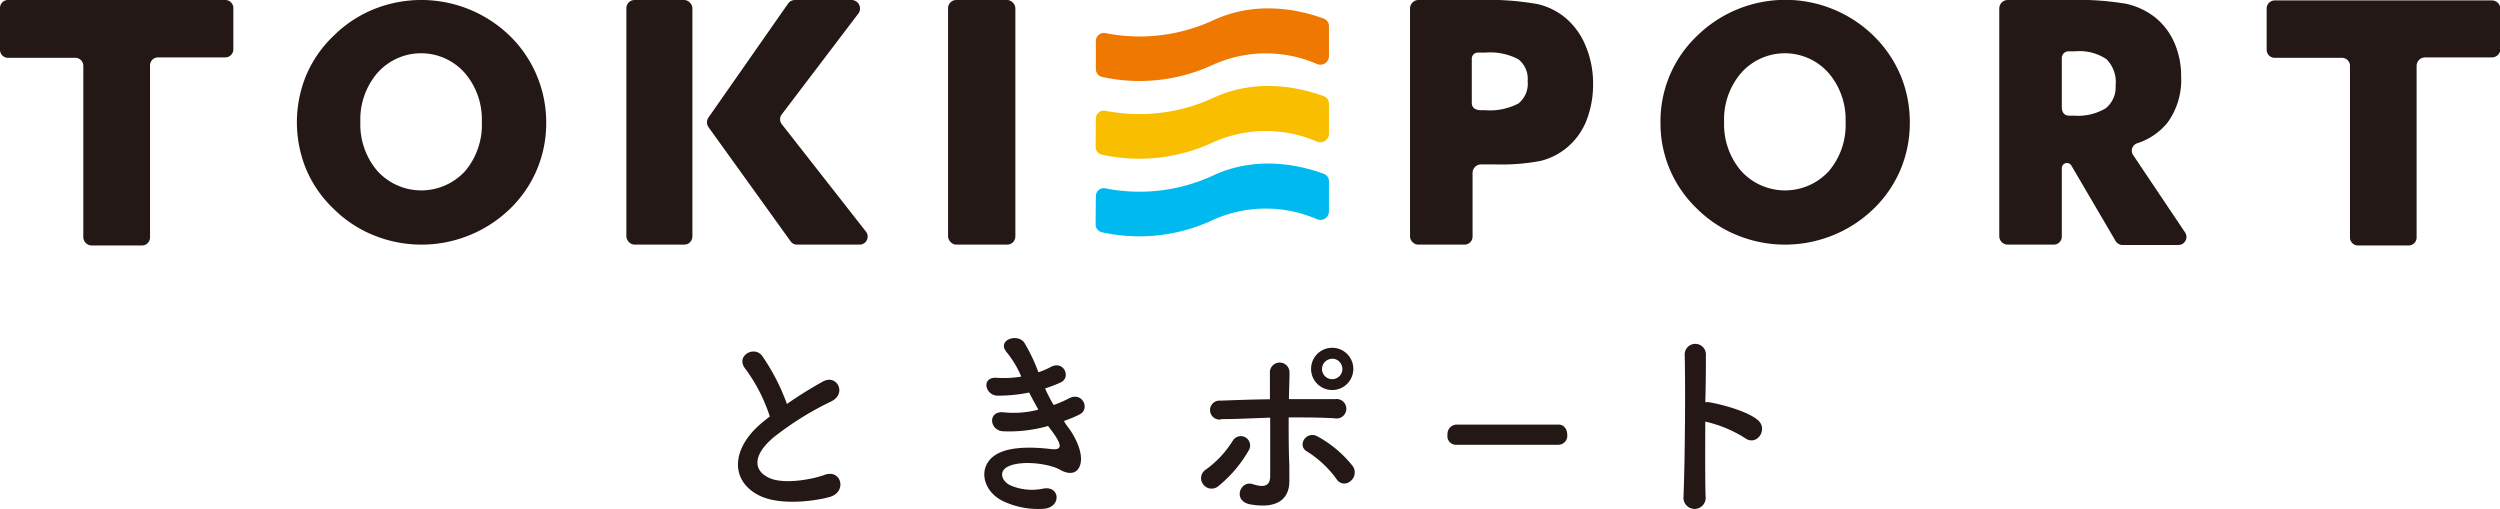
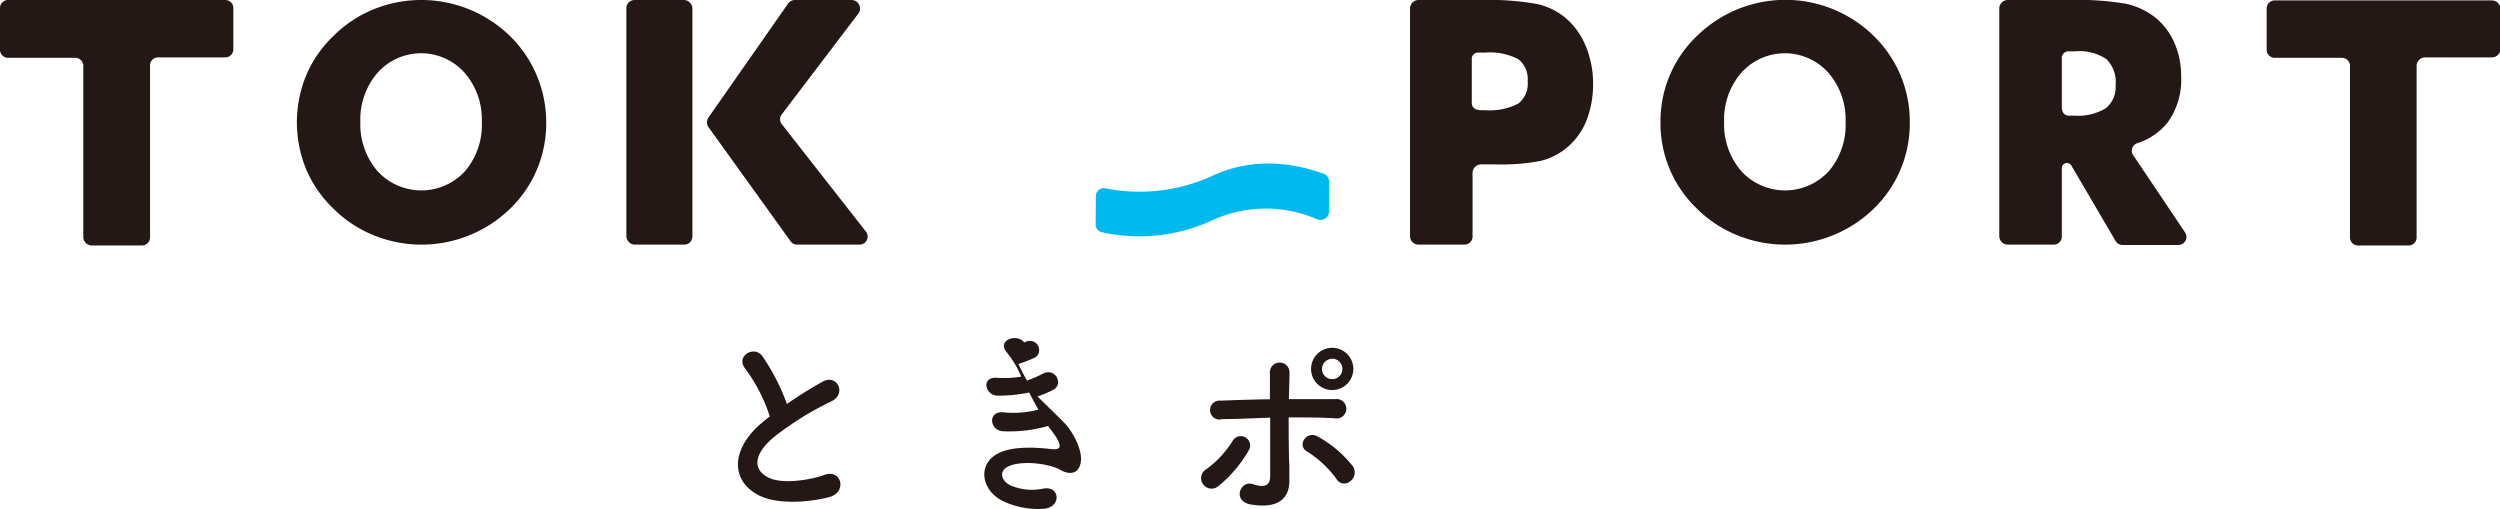
<svg xmlns="http://www.w3.org/2000/svg" id="レイヤー_1" data-name="レイヤー 1" viewBox="0 0 292.28 59.51">
  <defs>
    <style>.cls-1{fill:#231815;}.cls-2{fill:#ee7800;}.cls-3{fill:#fabe00;}.cls-4{fill:#00b9ef;}</style>
  </defs>
  <path class="cls-1" d="M0,1V5.82a.94.94,0,0,0,1,.94H8.8a.94.94,0,0,1,.94,1v20a1,1,0,0,0,.95.94h5.9a.94.94,0,0,0,.95-.94V7.71a.94.94,0,0,1,.94-1h7.86a.94.94,0,0,0,.94-.94V1A.94.94,0,0,0,26.34,0H1A.94.94,0,0,0,0,1Z" />
  <path class="cls-1" d="M62.74,8.79a14,14,0,0,0-3.14-4.6,14.86,14.86,0,0,0-15.93-3.1A14.3,14.3,0,0,0,39,4.19a13.78,13.78,0,0,0-3.2,4.61,14.42,14.42,0,0,0,0,11A13.78,13.78,0,0,0,39,24.41a14.15,14.15,0,0,0,4.7,3.1,14.83,14.83,0,0,0,11.16,0,14.76,14.76,0,0,0,4.77-3.1,13.89,13.89,0,0,0,3.15-4.6,14.06,14.06,0,0,0,1.08-5.51A14.18,14.18,0,0,0,62.74,8.79ZM54.38,20a6.94,6.94,0,0,1-10.25,0,8.38,8.38,0,0,1-2-5.76,8.35,8.35,0,0,1,2-5.72,6.82,6.82,0,0,1,10.2,0,8.31,8.31,0,0,1,2,5.72A8.36,8.36,0,0,1,54.38,20Z" />
-   <rect class="cls-1" x="110.84" width="7.87" height="28.6" rx="0.95" />
  <path class="cls-1" d="M222.19,8.79a14.11,14.11,0,0,0-3.14-4.6,14.76,14.76,0,0,0-20.64,0,13.78,13.78,0,0,0-4.28,10.11,13.78,13.78,0,0,0,4.28,10.11,14.29,14.29,0,0,0,4.71,3.1,14.83,14.83,0,0,0,11.16,0,14.76,14.76,0,0,0,4.77-3.1,13.89,13.89,0,0,0,3.15-4.6,14.06,14.06,0,0,0,1.08-5.51A14.18,14.18,0,0,0,222.19,8.79ZM213.82,20a6.94,6.94,0,0,1-10.25,0,8.37,8.37,0,0,1-2-5.76,8.3,8.3,0,0,1,2-5.72,6.82,6.82,0,0,1,10.2,0,8.31,8.31,0,0,1,2,5.72A8.32,8.32,0,0,1,213.82,20Z" />
  <path class="cls-1" d="M265,1V5.82a.94.94,0,0,0,.94.94h7.85a.94.94,0,0,1,.95,1v20a.94.94,0,0,0,.94.94h5.91a.94.94,0,0,0,.94-.94V7.71a1,1,0,0,1,1-1h7.85a1,1,0,0,0,.95-.94V1a1,1,0,0,0-.95-.95H265.94A.94.94,0,0,0,265,1Z" />
  <rect class="cls-1" x="73.23" width="7.72" height="28.6" rx="0.95" />
  <path class="cls-1" d="M92.15.4,82.82,13.75a1,1,0,0,0,0,1.1l9.61,13.36a.92.92,0,0,0,.76.39h7.31a.94.94,0,0,0,.74-1.52L91.4,14.52a.93.93,0,0,1,0-1.15l9-11.85A1,1,0,0,0,99.62,0H92.93A1,1,0,0,0,92.15.4Z" />
-   <path class="cls-2" d="M128.12,4.8a.94.94,0,0,1,1.07-.94,20.52,20.52,0,0,0,12.57-1.45c5.72-2.7,11.26-.86,13-.24a.93.93,0,0,1,.61.89V6.58a1,1,0,0,1-1.38.91,15,15,0,0,0-12.26.12A20.36,20.36,0,0,1,128.89,9a.94.94,0,0,1-.77-.93Z" />
-   <path class="cls-3" d="M128.12,13.87a.93.93,0,0,1,1.07-.93,20.54,20.54,0,0,0,12.57-1.46c5.72-2.7,11.26-.86,13-.24a.93.93,0,0,1,.61.89v3.52a1,1,0,0,1-1.38.91,15.08,15.08,0,0,0-12.26.12,20.36,20.36,0,0,1-12.87,1.41.94.94,0,0,1-.77-.93Z" />
  <path class="cls-4" d="M128.12,22.94a.93.93,0,0,1,1.07-.93,20.47,20.47,0,0,0,12.57-1.46c5.72-2.7,11.26-.86,13-.23a.91.91,0,0,1,.61.88v3.52a1,1,0,0,1-1.38.92,15,15,0,0,0-12.26.11,20.28,20.28,0,0,1-12.87,1.41.94.94,0,0,1-.77-.93Z" />
  <path class="cls-1" d="M185.37,5.34A8.44,8.44,0,0,0,183,2.07a7.88,7.88,0,0,0-3.28-1.6A32.84,32.84,0,0,0,173,0h-7.2a1,1,0,0,0-.95,1V27.66a1,1,0,0,0,.95.94h5.42a.94.94,0,0,0,.94-.94V20.22a1,1,0,0,1,1-1h1.71a24.08,24.08,0,0,0,5.25-.41A7.68,7.68,0,0,0,183,17.41a7.9,7.9,0,0,0,2.43-3.2,11.58,11.58,0,0,0,.82-4.5A11.2,11.2,0,0,0,185.37,5.34Zm-7.85,6.76a7.18,7.18,0,0,1-3.92.78h-.53c-.34,0-1-.14-1-.84V6.91a.71.71,0,0,1,.75-.76h.81a7.11,7.11,0,0,1,3.87.77,2.89,2.89,0,0,1,1.1,2.56A2.94,2.94,0,0,1,177.52,12.1Z" />
  <path class="cls-1" d="M255.43,27.13l-6-8.94a.92.92,0,0,1,.43-1.44,7.5,7.5,0,0,0,3.57-2.44A8.49,8.49,0,0,0,255,8.91a9.62,9.62,0,0,0-.83-4,7.74,7.74,0,0,0-2.37-3A8.54,8.54,0,0,0,248.56.44,34.15,34.15,0,0,0,241.89,0h-7.2a1,1,0,0,0-.95,1V27.66a1,1,0,0,0,.95.94h5.42a.94.94,0,0,0,.94-.94v-8a.6.6,0,0,1,1.12-.3l5.17,8.82a.94.94,0,0,0,.82.46h6.49A.94.94,0,0,0,255.43,27.13Zm-9.25-14.47a6.28,6.28,0,0,1-3.68.86h-.57s-.88.09-.88-1V6.88a.8.8,0,0,1,.88-.88h.68a5.69,5.69,0,0,1,3.65.91A3.78,3.78,0,0,1,247.34,10,3.14,3.14,0,0,1,246.18,12.66Z" />
  <path class="cls-1" d="M87.15,43.13c-1.24-1.53,1.09-2.82,2-1.46A24.49,24.49,0,0,1,92,47.23a47.6,47.6,0,0,1,4.2-2.62c1.62-.91,2.86,1.38,1,2.31a36.17,36.17,0,0,0-6.77,4.22c-2.36,2-2.43,3.8-.57,4.7,1.67.84,5.08.22,6.51-.31,2-.76,2.72,2,.6,2.58-1.89.52-5.87,1-8.23-.19-3.44-1.74-3.3-5.61.57-8.68.24-.19.45-.38.69-.55A19.44,19.44,0,0,0,87.15,43.13Z" />
-   <path class="cls-1" d="M124.84,49.91c.83,1.06,1.76,2.91,1.5,4.22s-1.33,1.4-2.37.81c-1.22-.72-4.5-1.18-6.11-.4-1.2.58-.71,1.8.35,2.24a6.38,6.38,0,0,0,3.73.35c2-.4,2.19,2.16.12,2.35a9.57,9.57,0,0,1-4.57-.79c-2.72-1.15-3.36-4.38-.78-5.69,1.7-.88,4.54-.69,6.06-.51,1.24.16,1.61-.18.28-2-.16-.23-.35-.44-.51-.69a16.52,16.52,0,0,1-5.3.62c-1.59-.11-1.8-2.46.16-2.21a11.28,11.28,0,0,0,4-.32c-.34-.6-.71-1.27-1.08-2a18.14,18.14,0,0,1-3.66.37c-1.5,0-2-2.23-.12-2.09a12.64,12.64,0,0,0,2.86-.14,11.76,11.76,0,0,0-1.66-2.79c-1.29-1.45,1.15-2.33,2-1.2a20.11,20.11,0,0,1,1.66,3.48,8.08,8.08,0,0,0,1.45-.62c1.52-.81,2.4,1.22,1.18,1.8a15,15,0,0,1-1.85.71,19.73,19.73,0,0,0,1,1.94,12.69,12.69,0,0,0,1.72-.74c1.62-.92,2.61,1.2,1.32,1.84a13.73,13.73,0,0,1-1.82.76C124.5,49.47,124.68,49.68,124.84,49.91Z" />
+   <path class="cls-1" d="M124.84,49.91c.83,1.06,1.76,2.91,1.5,4.22s-1.33,1.4-2.37.81c-1.22-.72-4.5-1.18-6.11-.4-1.2.58-.71,1.8.35,2.24a6.38,6.38,0,0,0,3.73.35c2-.4,2.19,2.16.12,2.35a9.57,9.57,0,0,1-4.57-.79c-2.72-1.15-3.36-4.38-.78-5.69,1.7-.88,4.54-.69,6.06-.51,1.24.16,1.61-.18.28-2-.16-.23-.35-.44-.51-.69a16.52,16.52,0,0,1-5.3.62c-1.59-.11-1.8-2.46.16-2.21a11.28,11.28,0,0,0,4-.32c-.34-.6-.71-1.27-1.08-2a18.14,18.14,0,0,1-3.66.37c-1.5,0-2-2.23-.12-2.09a12.64,12.64,0,0,0,2.86-.14,11.76,11.76,0,0,0-1.66-2.79c-1.29-1.45,1.15-2.33,2-1.2c1.52-.81,2.4,1.22,1.18,1.8a15,15,0,0,1-1.85.71,19.73,19.73,0,0,0,1,1.94,12.69,12.69,0,0,0,1.72-.74c1.62-.92,2.61,1.2,1.32,1.84a13.73,13.73,0,0,1-1.82.76C124.5,49.47,124.68,49.68,124.84,49.91Z" />
  <path class="cls-1" d="M140.65,56.6a1.18,1.18,0,0,1,.31-1.69,11.81,11.81,0,0,0,3.17-3.39A1.08,1.08,0,1,1,146,52.64a14.9,14.9,0,0,1-3.63,4.25A1.21,1.21,0,0,1,140.65,56.6Zm2.1-7.56a1.11,1.11,0,1,1-.05-2.2c1.89-.07,3.84-.14,5.77-.16,0-1.27,0-2.34,0-3a1.15,1.15,0,1,1,2.29-.09c0,.73-.05,1.83-.07,3.07,1.84,0,3.65,0,5.41,0a1.14,1.14,0,1,1-.09,2.24c-1.77-.1-3.56-.1-5.35-.1,0,1.94,0,4,.08,5.63,0,.77,0,1.15,0,1.82,0,1.88-1.15,3.31-4.56,2.72-2.12-.39-1.19-2.84.27-2.37,1,.31,2,.46,2.05-.86,0-1.69,0-4.41,0-6.91C146.59,48.89,144.66,49,142.75,49ZM156.25,56a12.39,12.39,0,0,0-3.48-3.24c-1.17-.7,0-2.51,1.33-1.7a13.41,13.41,0,0,1,4.11,3.51,1.3,1.3,0,0,1-.38,1.72A1.05,1.05,0,0,1,156.25,56Zm-.5-10.4a2.47,2.47,0,0,1,0-4.94,2.47,2.47,0,1,1,0,4.94Zm0-3.65a1.19,1.19,0,1,0,1.19,1.19A1.21,1.21,0,0,0,155.75,41.93Z" />
-   <path class="cls-1" d="M170.23,52a1,1,0,0,1-1-1.15,1.11,1.11,0,0,1,1-1.21h12c.65,0,1,.59,1,1.19a1.05,1.05,0,0,1-1,1.17Z" />
-   <path class="cls-1" d="M199.4,58a1.3,1.3,0,1,1-2.58.09c.17-3.86.24-13.21.14-16.65a1.24,1.24,0,0,1,2.48,0c0,1.16,0,3.24-.07,5.58a3,3,0,0,1,.41,0c1.33.22,4.43,1,5.72,2.08s-.12,3.12-1.48,2.12a14.77,14.77,0,0,0-4.65-1.93C199.35,52.65,199.35,56.09,199.4,58Z" />
</svg>